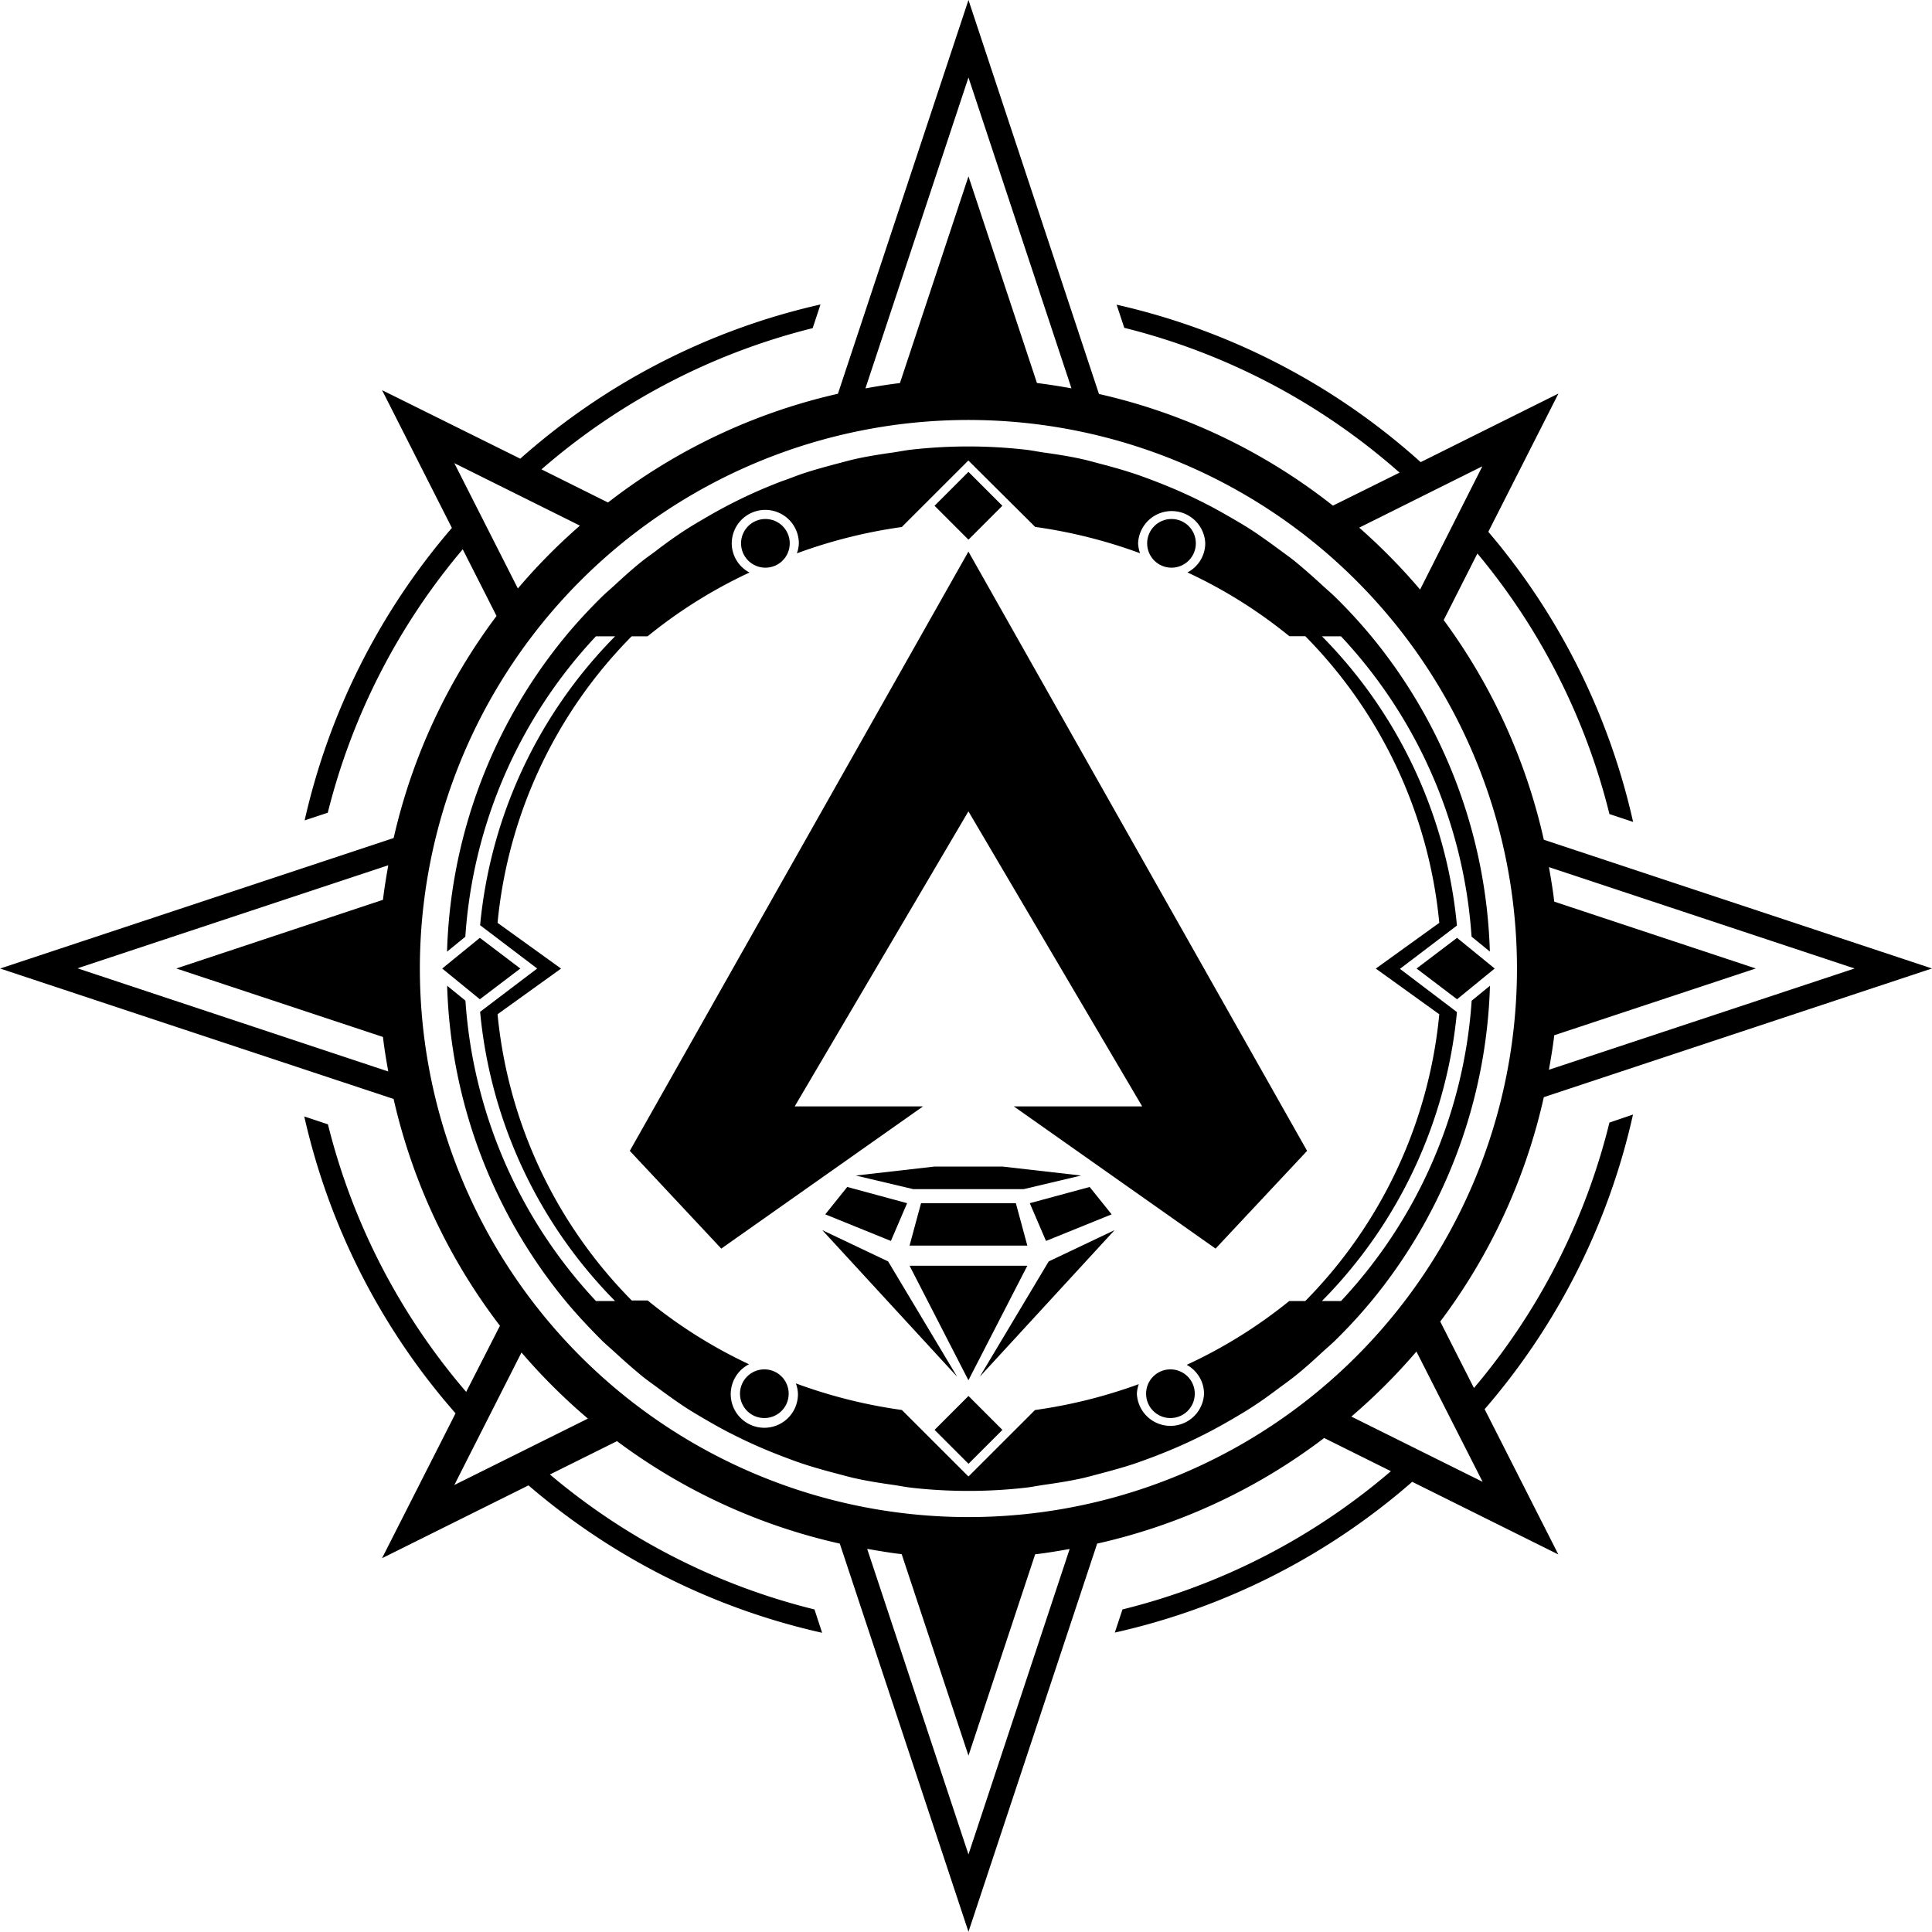
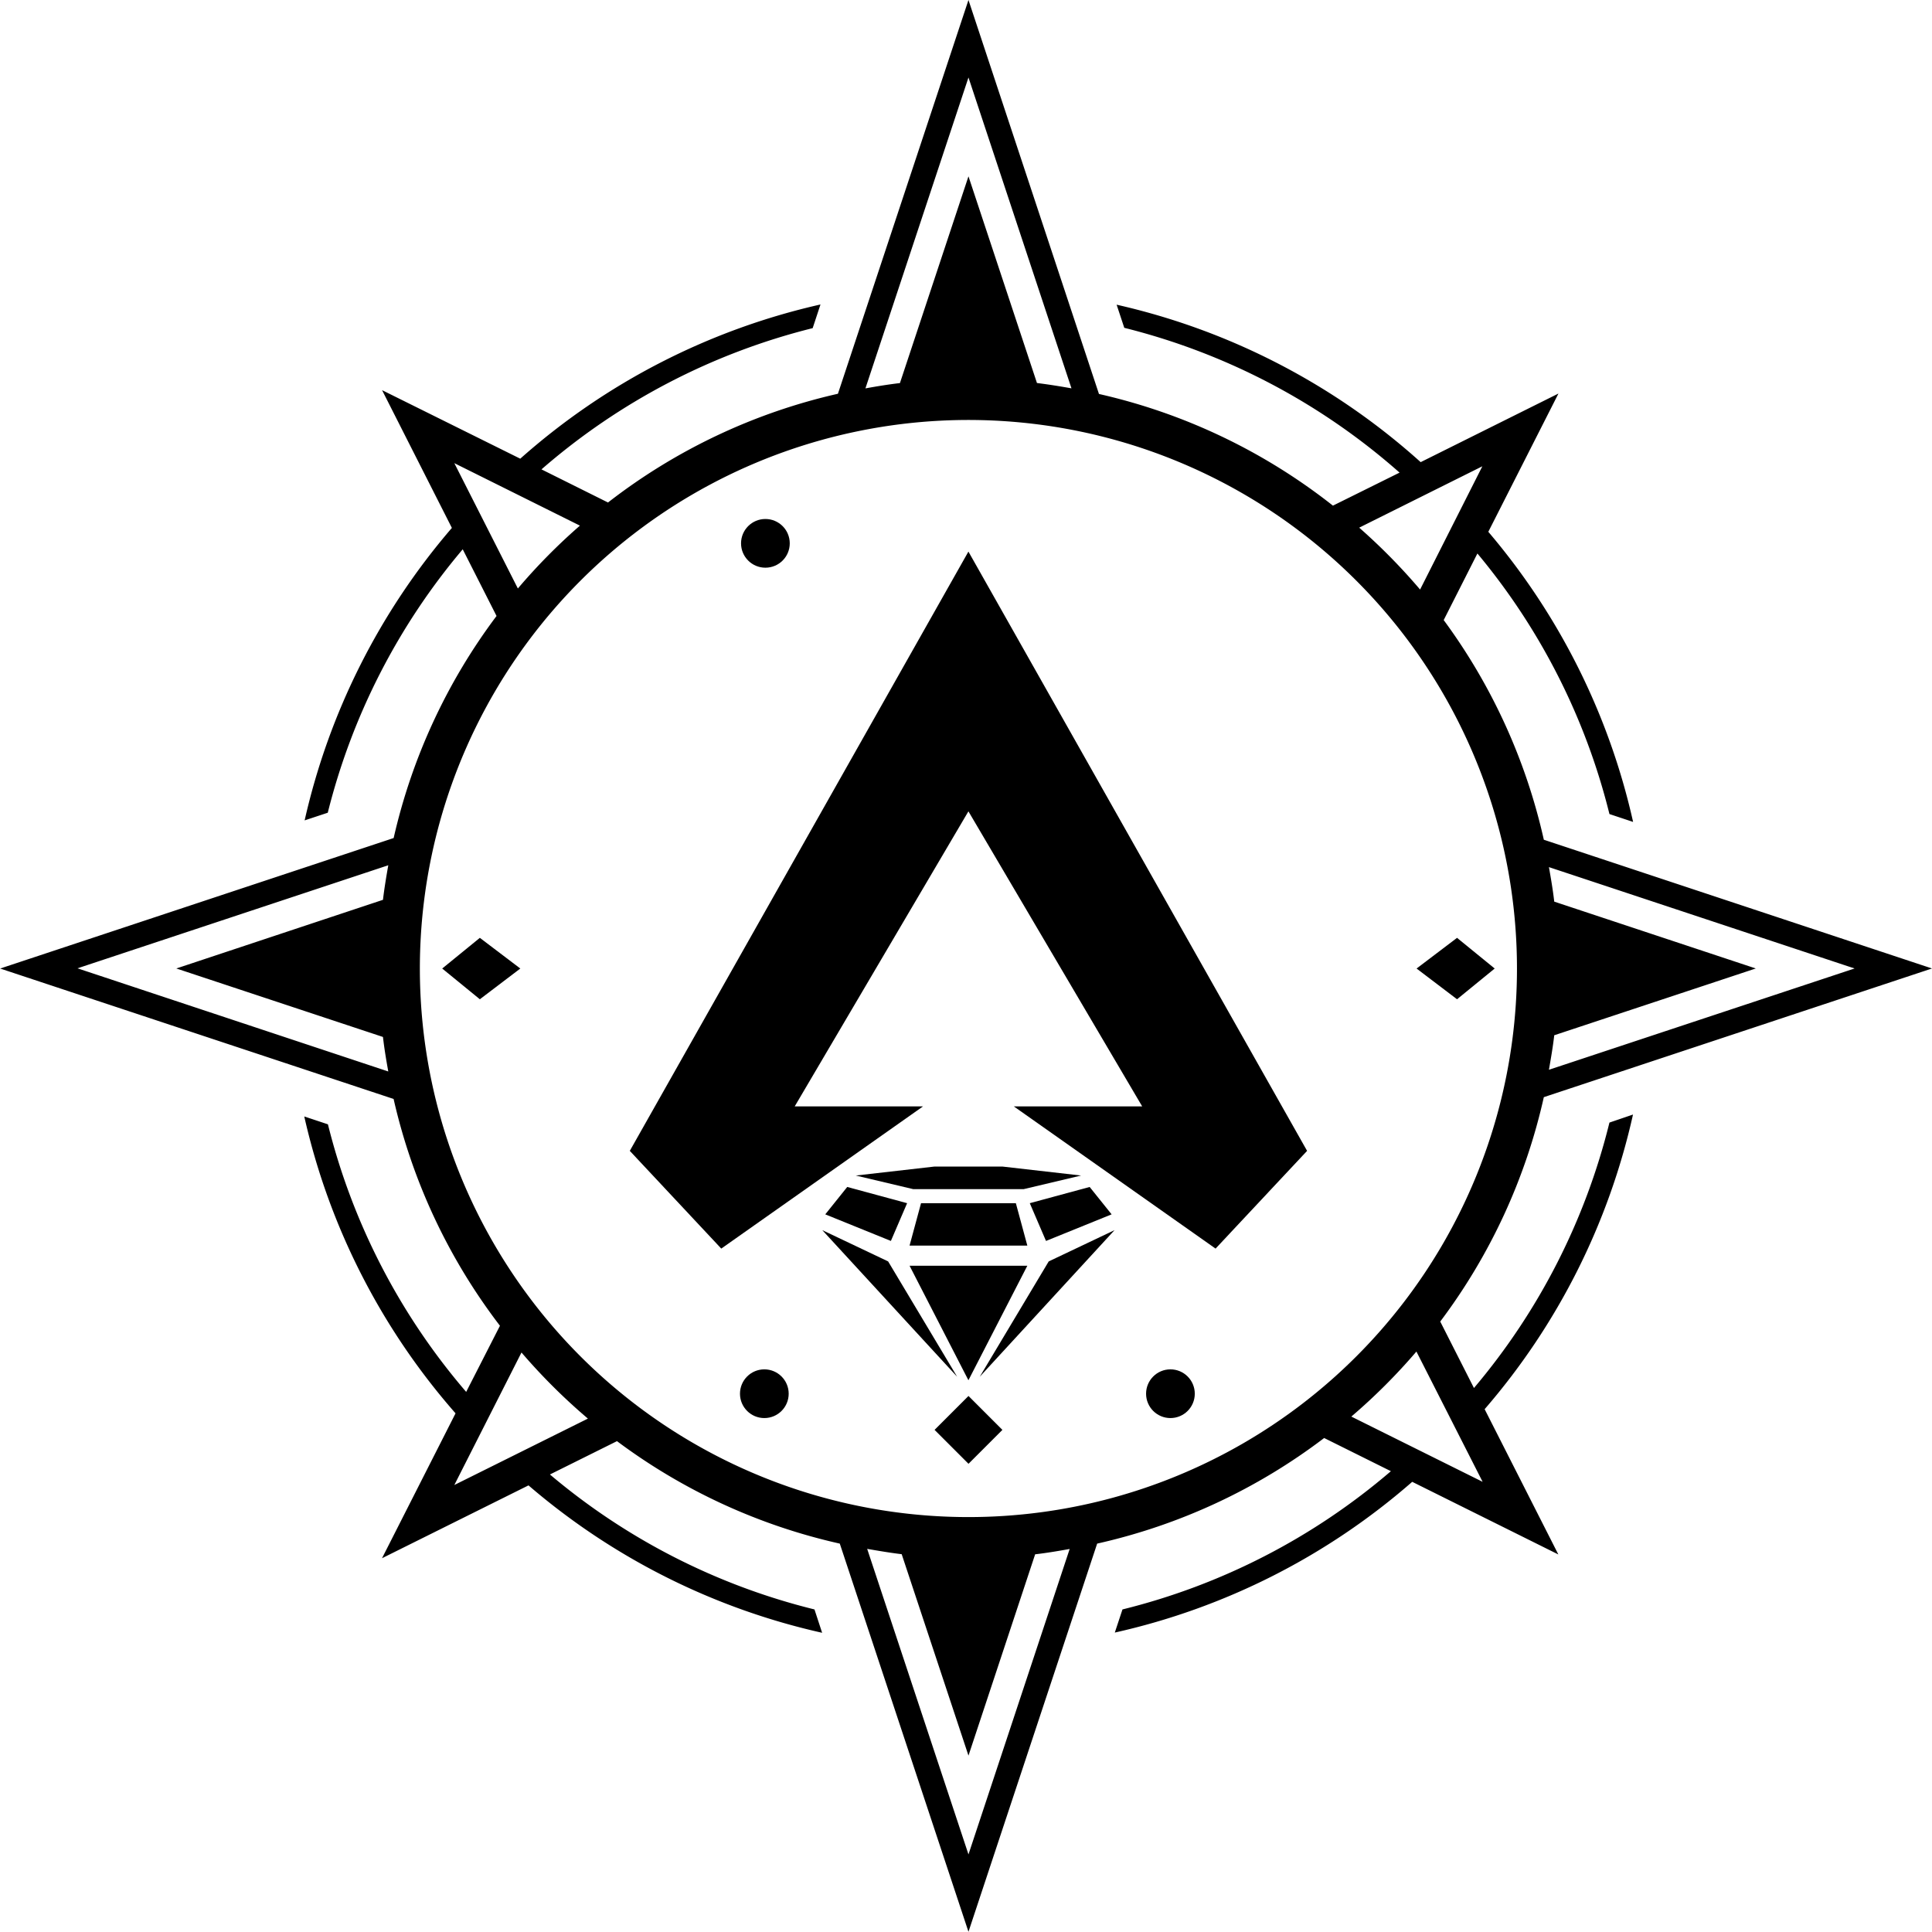
<svg xmlns="http://www.w3.org/2000/svg" xmlns:ns1="http://sodipodi.sourceforge.net/DTD/sodipodi-0.dtd" xmlns:ns2="http://www.inkscape.org/namespaces/inkscape" id="draw_on_this_one" data-name="draw on this one" viewBox="0 0 36.333 36.333" version="1.1" ns1:docname="Season_5.svg" ns2:version="1.2.2 (732a01da63, 2022-12-09)">
  <ns1:namedview id="namedview45" pagecolor="#ffffff" bordercolor="#000000" borderopacity="0.25" ns2:showpageshadow="2" ns2:pageopacity="0.0" ns2:pagecheckerboard="0" ns2:deskcolor="#d1d1d1" showgrid="false" ns2:zoom="28.266314" ns2:cx="18.1665" ns2:cy="18.1665" ns2:window-width="2560" ns2:window-height="1361" ns2:window-x="-9" ns2:window-y="-9" ns2:window-maximized="1" ns2:current-layer="draw_on_this_one" />
  <defs id="defs4">
    <style id="style2">.cls-1{fill:#2b3b3c;}</style>
  </defs>
  <title id="title6">Season 5</title>
  <path class="cls-1" d="M30.6,21.444a12.273,12.273,0,0,1-2.548,4.992l-.634-1.25a11.023,11.023,0,0,0,1.948-4.22l7.3-2.42-7.3-2.421a11.021,11.021,0,0,0-1.883-4.131l.634-1.252a12.25,12.25,0,0,1,2.483,4.9l.445.148a12.692,12.692,0,0,0-2.723-5.456l1.319-2.6L27.05,9.024a12.746,12.746,0,0,0-5.718-2.961l.144.435a12.314,12.314,0,0,1,5.177,2.723L25.4,9.842a11.042,11.042,0,0,0-4.4-2.1L18.546.333,16.091,7.738a11.021,11.021,0,0,0-4.324,2.045L10.516,9.16a12.3,12.3,0,0,1,5.1-2.656l.147-.445a12.721,12.721,0,0,0-5.646,2.9L7.518,7.67l1.313,2.591a12.732,12.732,0,0,0-2.769,5.5l.435-.144a12.28,12.28,0,0,1,2.538-4.954l.636,1.254a11.022,11.022,0,0,0-1.935,4.176l-7.4,2.454L7.735,21a11.037,11.037,0,0,0,2,4.265L9.1,26.509a12.269,12.269,0,0,1-2.6-5.032l-.445-.148A12.7,12.7,0,0,0,8.9,26.912L7.517,29.637l2.755-1.37a12.734,12.734,0,0,0,5.522,2.772L15.65,30.6a12.257,12.257,0,0,1-4.975-2.538l1.261-.627a11.03,11.03,0,0,0,4.19,1.927l2.42,7.3,2.42-7.3a11.045,11.045,0,0,0,4.269-1.986L26.49,28a12.275,12.275,0,0,1-5.048,2.6l-.144.435A12.722,12.722,0,0,0,26.891,28.2l2.748,1.366-1.386-2.732a12.689,12.689,0,0,0,2.79-5.541ZM18.546,28.863A10.316,10.316,0,1,1,28.861,18.548,10.315,10.315,0,0,1,18.546,28.863ZM35.21,18.546l-5.748,1.905c.037-.215.075-.43.1-.649l3.79-1.256-3.79-1.257c-.025-.219-.062-.434-.1-.649Zm-7-9.444L27.039,11.42a11.234,11.234,0,0,0-1.145-1.164ZM18.546,1.79l1.937,5.846c-.214-.038-.43-.073-.649-.1L18.546,3.649,17.257,7.537c-.219.026-.434.061-.649.1ZM8.877,9.043l2.362,1.175A11.029,11.029,0,0,0,10.072,11.4Zm-7.087,9.5,5.845-1.938c-.038.215-.074.431-.1.65L3.649,18.546l3.886,1.288c.025.218.061.434.1.649Zm7.087,9.717,1.263-2.492a11.191,11.191,0,0,0,1.249,1.243Zm9.669,6.947-1.905-5.746c.215.037.43.074.649.1l1.256,3.788L19.8,29.563c.219-.025.434-.062.649-.1Zm7.2-8.234A11.088,11.088,0,0,0,26.97,25.75L28.215,28.2Z" transform="translate(-0.333 -0.333)" id="path8" style="fill:#000000" />
  <rect class="cls-1" x="18.095" y="26.773" width="0.902" height="0.902" transform="translate(-14.151 20.754) rotate(-45)" id="rect10" style="fill:#000000" />
-   <rect class="cls-1" x="18.095" y="9.394" width="0.902" height="0.902" transform="translate(-1.863 15.664) rotate(-45)" id="rect12" style="fill:#000000" />
  <polygon class="cls-1" points="9.024 17.637 8.316 18.214 9.024 18.792 9.785 18.214 9.024 17.637" id="polygon14" style="fill:#000000" />
  <polygon class="cls-1" points="27.401 17.637 28.109 18.214 27.401 18.792 26.64 18.214 27.401 17.637" id="polygon16" style="fill:#000000" />
  <circle class="cls-1" cx="14.394" cy="10.218" r="0.458" id="circle18" style="fill:#000000" />
-   <circle class="cls-1" cx="22.031" cy="10.218" r="0.458" id="circle20" style="fill:#000000" />
  <circle class="cls-1" cx="14.374" cy="26.21" r="0.458" id="circle22" style="fill:#000000" />
-   <path class="cls-1" d="M25.552,24.8h-.359a8.919,8.919,0,0,0,2.539-5.434l-1.072-.813,1.072-.814A8.918,8.918,0,0,0,25.194,12.3h.358a9.158,9.158,0,0,1,2.455,5.647l.344.281A9.775,9.775,0,0,0,26.123,12.3h0a9.693,9.693,0,0,0-.68-.739c-.078-.077-.163-.147-.244-.222-.165-.153-.332-.3-.508-.445-.1-.082-.209-.157-.315-.236-.165-.122-.331-.241-.5-.353-.117-.076-.236-.146-.356-.216-.173-.1-.348-.2-.527-.29-.126-.064-.253-.126-.382-.184-.183-.084-.369-.16-.558-.233-.132-.05-.263-.1-.4-.145-.2-.066-.4-.122-.605-.176-.131-.034-.26-.072-.393-.1-.228-.05-.461-.086-.7-.119-.114-.017-.226-.04-.342-.053a9.58,9.58,0,0,0-2.141,0c-.115.013-.227.036-.342.053-.234.033-.466.069-.694.119-.133.029-.262.067-.393.1-.2.054-.407.11-.606.176-.134.045-.265.1-.4.145-.189.073-.376.149-.559.233-.129.058-.256.12-.382.184q-.268.137-.526.29c-.12.07-.24.14-.356.216-.173.112-.339.231-.5.353-.1.079-.213.154-.315.236-.176.141-.342.292-.508.445-.081.075-.166.145-.244.222-.238.235-.466.481-.68.739h0A9.771,9.771,0,0,0,8.74,18.23l.344-.281A9.153,9.153,0,0,1,11.539,12.3H11.9a8.915,8.915,0,0,0-2.538,5.432l1.073.815-1.073.814A8.916,8.916,0,0,0,11.9,24.8h-.359a9.163,9.163,0,0,1-2.455-5.649l-.344-.28A9.775,9.775,0,0,0,10.969,24.8h0c.214.258.442.5.68.739.078.077.163.147.244.222.166.153.332.3.508.445.1.082.21.158.315.236.165.122.331.242.5.353.116.076.236.146.356.217.172.1.347.2.526.289.126.064.253.126.382.184.183.084.37.16.559.233.132.05.263.1.4.145.2.066.4.122.606.176.131.034.26.072.393.1.228.05.46.086.694.119.115.017.227.04.342.053a9.58,9.58,0,0,0,2.141,0c.116-.013.228-.036.342-.053.234-.033.467-.069.7-.119.133-.029.262-.067.393-.1.2-.054.407-.11.605-.176.135-.045.266-.095.4-.145.189-.073.375-.149.558-.233.129-.058.256-.12.382-.184.179-.091.354-.188.527-.289.12-.071.239-.141.356-.217.172-.111.338-.231.5-.353.106-.078.213-.154.315-.236.176-.141.343-.292.508-.445.081-.075.166-.145.244-.222a9.693,9.693,0,0,0,.68-.739h0a9.78,9.78,0,0,0,2.228-5.929l-.344.281A9.163,9.163,0,0,1,25.552,24.8Zm-.974,0A9.143,9.143,0,0,1,22.65,26a.622.622,0,0,1,.326.541.632.632,0,0,1-1.263,0,.619.619,0,0,1,.036-.178,9.519,9.519,0,0,1-1.952.487L18.546,28.1l-1.252-1.251a9.519,9.519,0,0,1-1.994-.5.62.62,0,0,1,.039.193.632.632,0,1,1-.92-.553,9.141,9.141,0,0,1-1.906-1.2h-.3A8.862,8.862,0,0,1,9.69,19.407l1.194-.859-1.194-.86A8.861,8.861,0,0,1,12.211,12.3h.3a9.138,9.138,0,0,1,1.917-1.2.623.623,0,0,1-.334-.547.631.631,0,1,1,1.262,0,.609.609,0,0,1-.037.186,9.535,9.535,0,0,1,1.973-.495l1.252-1.251L19.8,10.242a9.519,9.519,0,0,1,1.973.495.64.64,0,0,1-.037-.186.632.632,0,0,1,1.263,0,.622.622,0,0,1-.335.547,9.087,9.087,0,0,1,1.917,1.2h.3A8.868,8.868,0,0,1,27.4,17.688l-1.194.86,1.194.859A8.873,8.873,0,0,1,24.88,24.8Z" transform="translate(-0.333 -0.333)" id="path24" style="fill:#000000" />
  <circle class="cls-1" cx="22.011" cy="26.21" r="0.458" id="circle26" style="fill:#000000" />
  <polygon class="cls-1" points="16.702 23.722 15.464 23.134 18 25.891 16.702 23.722" id="polygon28" style="fill:#000000" />
  <polygon class="cls-1" points="17.059 22.627 16.754 23.337 15.52 22.837 15.933 22.322 17.059 22.627" id="polygon30" style="fill:#000000" />
  <polygon class="cls-1" points="19.104 22.627 18.212 22.627 17.321 22.627 17.105 23.425 18.212 23.425 19.32 23.425 19.104 22.627" id="polygon32" style="fill:#000000" />
  <polygon class="cls-1" points="18.212 23.803 17.105 23.803 18.212 25.957 19.32 23.803 18.212 23.803" id="polygon34" style="fill:#000000" />
  <polygon class="cls-1" points="19.722 23.722 20.96 23.134 18.425 25.891 19.722 23.722" id="polygon36" style="fill:#000000" />
  <polygon class="cls-1" points="19.366 22.627 19.671 23.337 20.905 22.837 20.492 22.322 19.366 22.627" id="polygon38" style="fill:#000000" />
  <polygon class="cls-1" points="18.85 21.938 18.212 21.938 17.575 21.938 16.094 22.107 17.175 22.363 18.212 22.363 19.25 22.363 20.331 22.107 18.85 21.938" id="polygon40" style="fill:#000000" />
  <polygon class="cls-1" points="18.212 10.373 11.844 21.643 13.564 23.481 17.358 20.807 14.945 20.807 18.212 15.258 21.48 20.807 19.066 20.807 22.86 23.481 24.581 21.643 18.212 10.373" id="polygon42" style="fill:#000000" />
</svg>